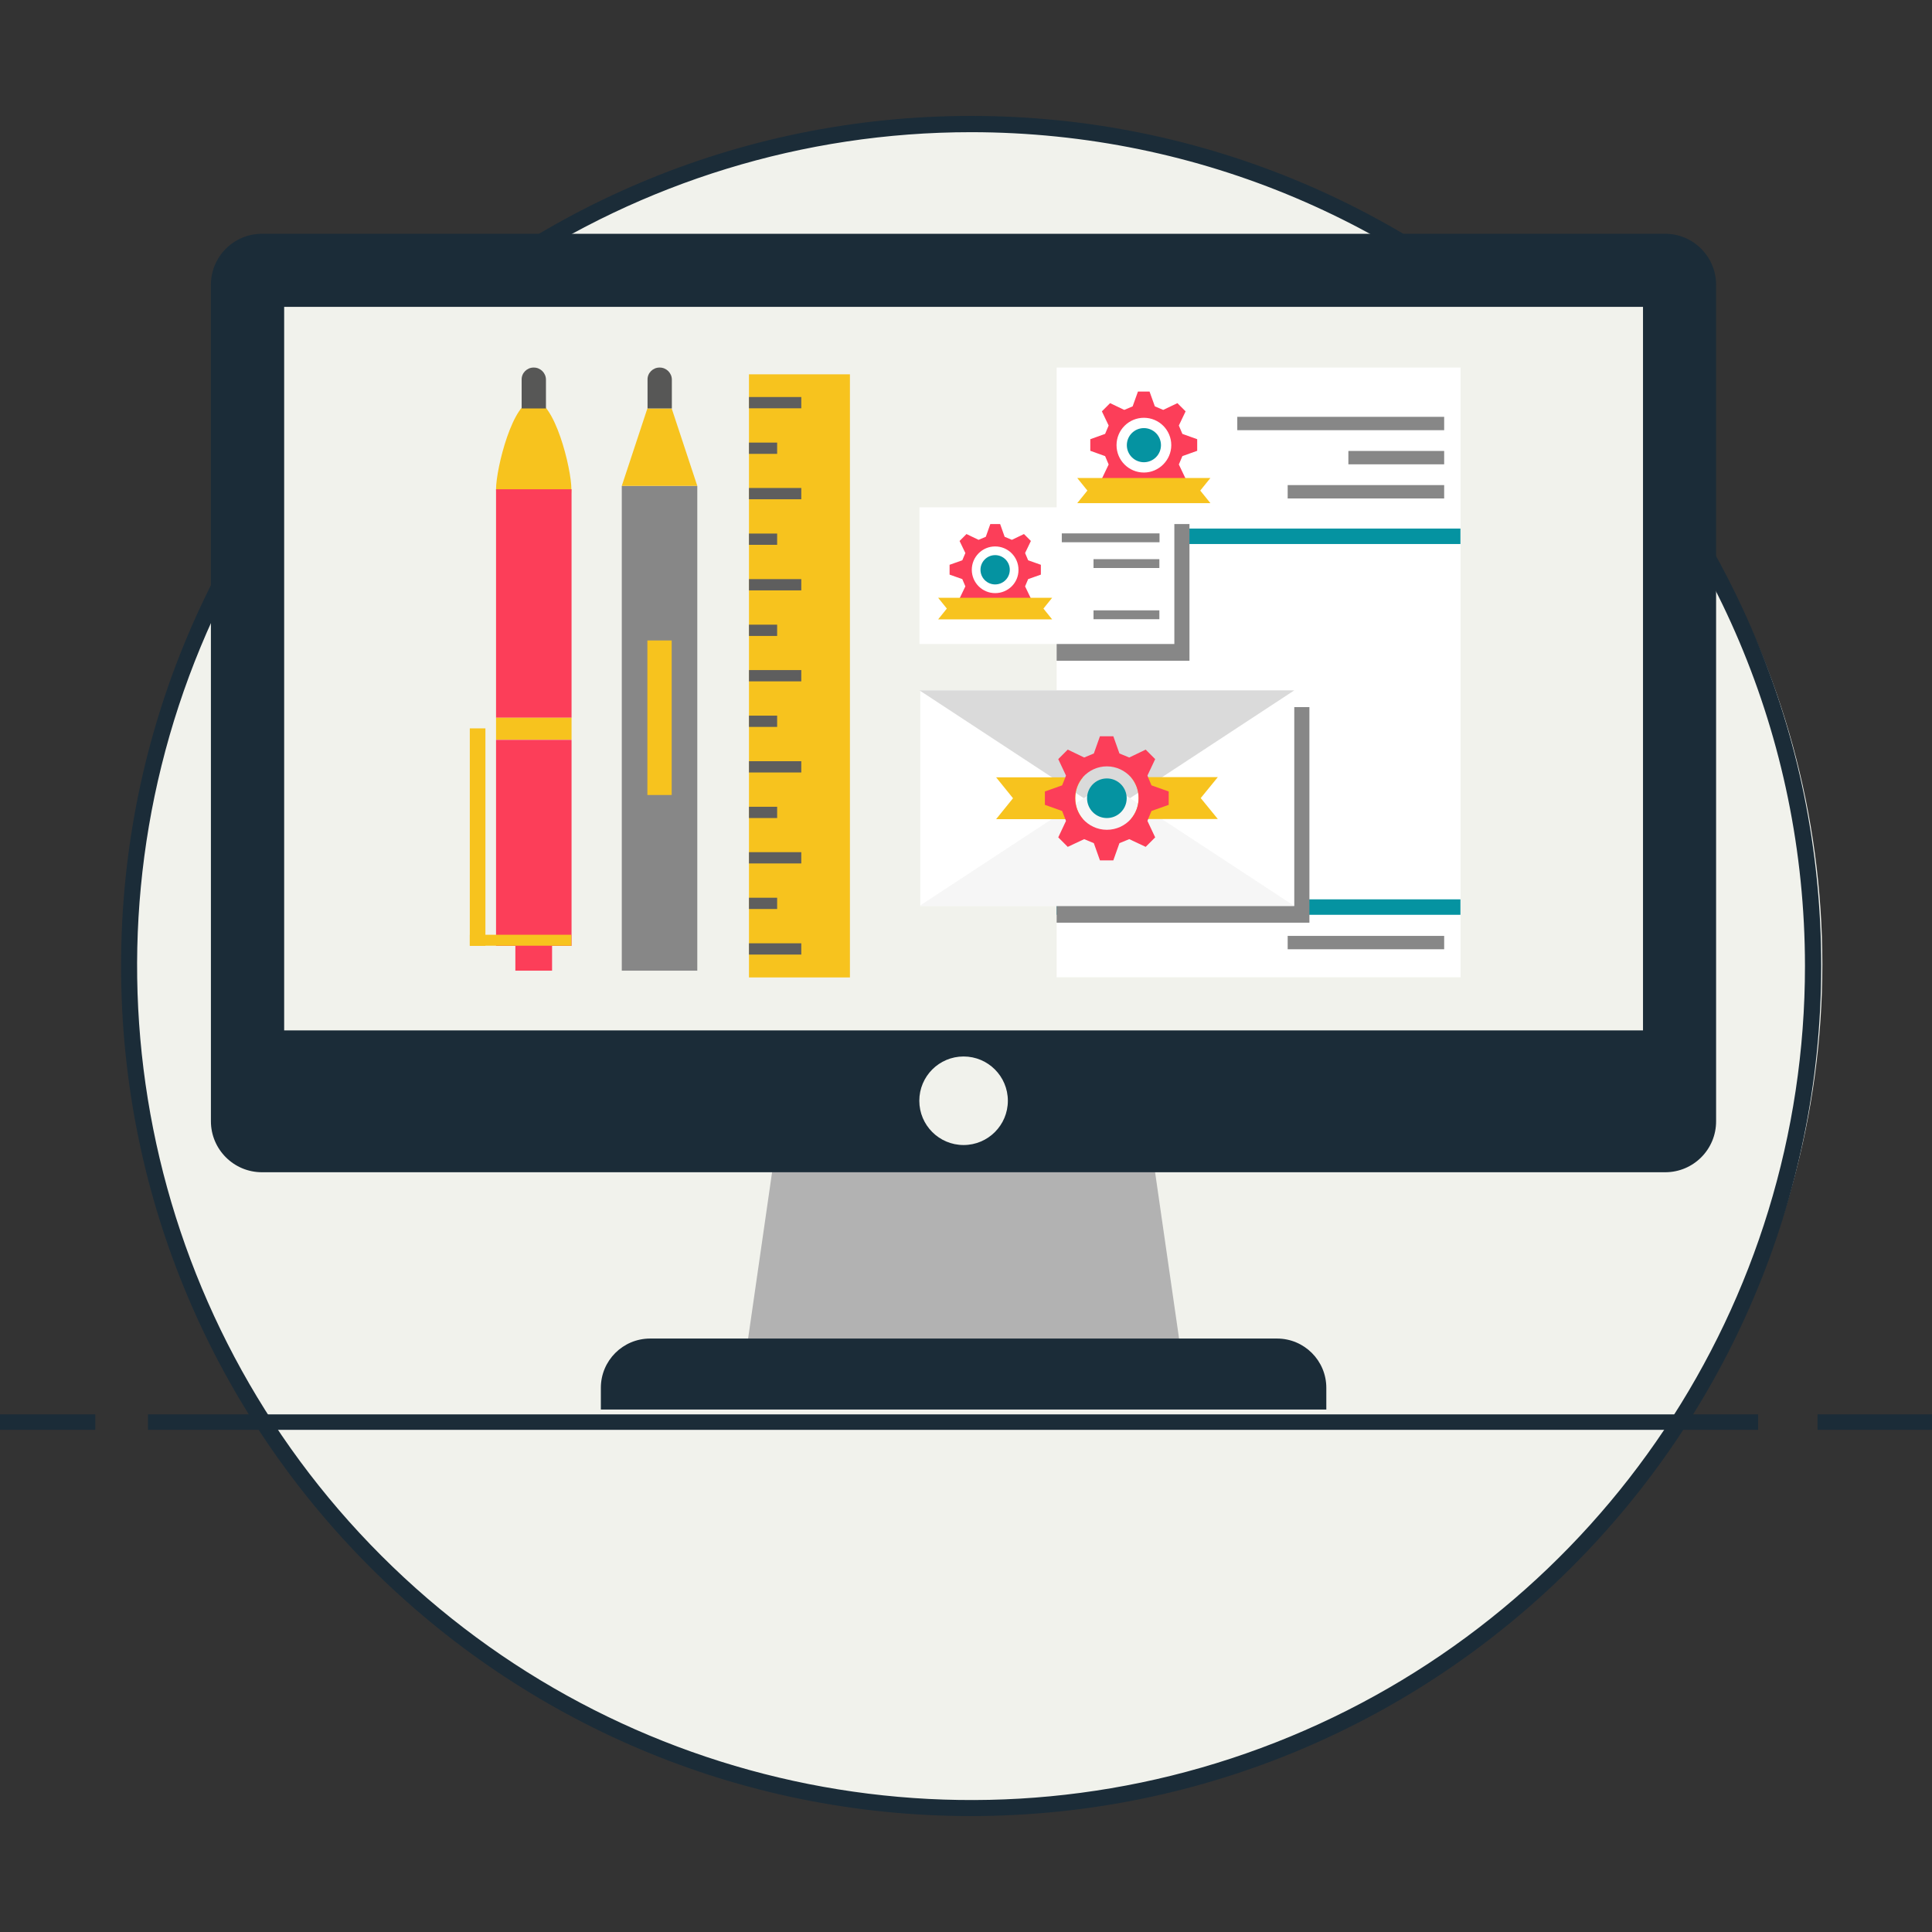
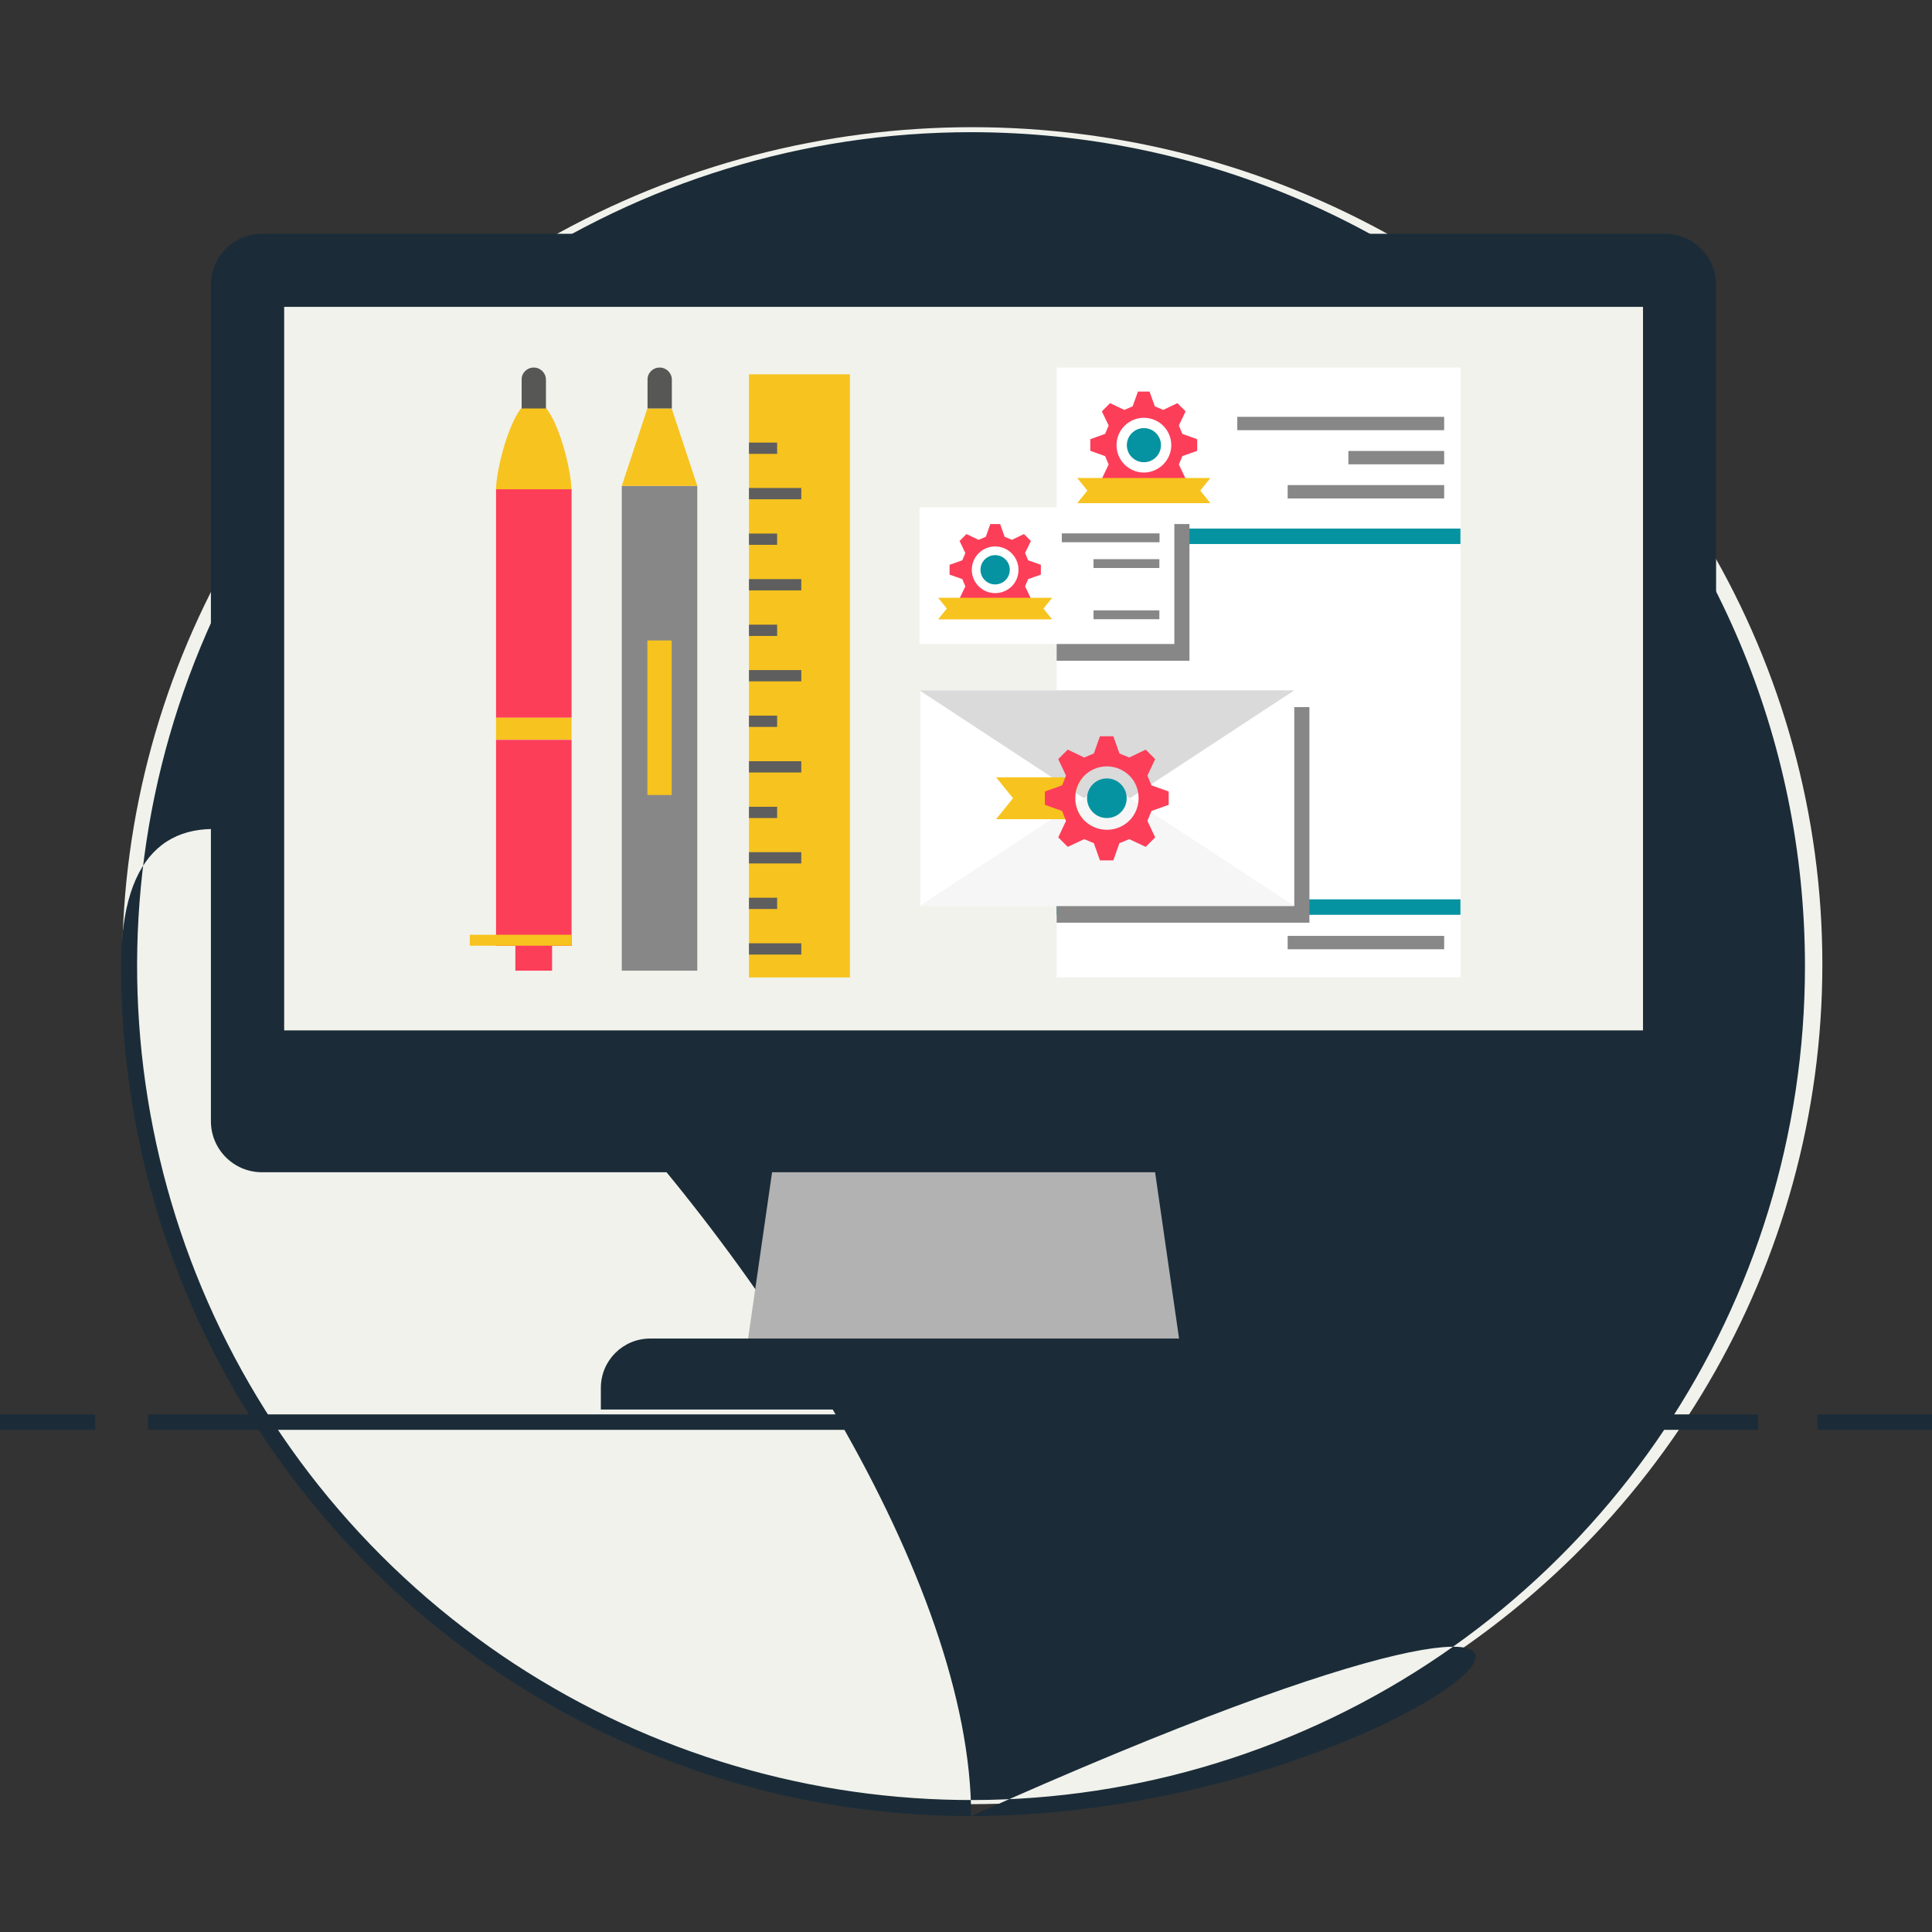
<svg xmlns="http://www.w3.org/2000/svg" version="1.1" id="Camada_1" x="0px" y="0px" viewBox="0 0 1200 1200" style="enable-background:new 0 0 1200 1200;" xml:space="preserve">
  <rect x="0" y="0" width="1200" height="1200" fill="#333333" stroke="none" />
  <style type="text/css">
	.st0{fill:#F1F2EC;}
	.st1{fill:#1B2C38;}
	.st2{fill-rule:evenodd;clip-rule:evenodd;fill:#B2B2B2;}
	.st3{fill:#FFFFFF;}
	.st4{fill:#878787;}
	.st5{fill:#0593A1;}
	.st6{fill:#FC3E59;}
	.st7{fill:#F7C31E;}
	.st8{fill-rule:evenodd;clip-rule:evenodd;fill:#DADADA;}
	.st9{fill-rule:evenodd;clip-rule:evenodd;fill:#F6F6F6;}
	.st10{fill:#575756;}
	.st11{fill:#5E5E5E;}
</style>
  <ellipse id="XMLID_7_" vector-effect="non-scaling-stroke" class="st0" cx="603.9" cy="599" rx="528" ry="520" />
  <path id="XMLID_6_" vector-effect="non-scaling-stroke" class="st0" d="M1048.1,872.2c-88.8,148.4-254.9,248.4-444.8,248.4  c-184,0-345.6-93.7-436.3-234.5L1048.1,872.2z" />
-   <path id="XMLID_1525_" vector-effect="non-scaling-stroke" class="st1" d="M603.2,1128c-291.6,0-528-236.4-528-528  s236.4-528,528-528s528,236.4,528,528C1130.9,891.5,894.7,1127.7,603.2,1128z M603.2,82.1c-209.5,0-398.4,126.2-478.6,319.7  S88.8,818.2,236.9,966.3s370.9,192.5,564.5,112.3s319.7-269.1,319.7-478.6C1120.9,314.1,889.1,82.3,603.2,82.1z" />
+   <path id="XMLID_1525_" vector-effect="non-scaling-stroke" class="st1" d="M603.2,1128c-291.6,0-528-236.4-528-528  s528,236.4,528,528C1130.9,891.5,894.7,1127.7,603.2,1128z M603.2,82.1c-209.5,0-398.4,126.2-478.6,319.7  S88.8,818.2,236.9,966.3s370.9,192.5,564.5,112.3s319.7-269.1,319.7-478.6C1120.9,314.1,889.1,82.3,603.2,82.1z" />
  <path id="XMLID_1517_" vector-effect="non-scaling-stroke" class="st1" d="M91.9,878.5H1092v9.6H91.9V878.5z M1128.9,878.5h71.1v9.6  h-71.1V878.5z M0,878.5h59.2v9.6H0V878.5z" />
  <g id="XMLID_1557_">
    <polygon id="XMLID_1554_" class="st2" points="734.2,844.3 462.8,844.3 482,711.1 715,711.1  " />
    <path id="XMLID_1552_" class="st1" d="M1034.3,728.1H162.7c-17.5,0-31.7-14.2-31.7-31.7V176.9c0-17.5,14.2-31.7,31.7-31.7h871.5   c17.5,0,31.7,14.2,31.7,31.7v519.4C1066,713.9,1051.8,728.1,1034.3,728.1z" />
    <rect id="XMLID_1551_" x="176.5" y="190.6" class="st0" width="844" height="449.4" />
-     <circle id="XMLID_1550_" class="st0" cx="598.5" cy="683.7" r="27.5" />
    <path id="XMLID_1547_" class="st1" d="M823.8,875.5V862c0-16.9-13.7-30.6-30.6-30.6H403.8c-16.9,0-30.6,13.7-30.6,30.6v13.5H823.8z   " />
  </g>
  <g id="XMLID_1553_">
    <rect id="XMLID_1548_" x="656.3" y="228.3" class="st3" width="250.9" height="378.7" />
    <rect id="XMLID_1546_" x="768.5" y="258.9" class="st4" width="128.5" height="8.3" />
    <rect id="XMLID_1545_" x="837.5" y="280.1" class="st4" width="59.5" height="8.3" />
    <rect id="XMLID_1544_" x="799.8" y="301.3" class="st4" width="97.2" height="8.3" />
    <rect id="XMLID_1543_" x="799.8" y="581.3" class="st4" width="97.2" height="8.3" />
    <rect id="XMLID_1542_" x="656.3" y="328.3" class="st5" width="250.8" height="9.6" />
    <rect id="XMLID_1541_" x="656.3" y="558.6" class="st5" width="250.8" height="9.6" />
    <path id="XMLID_1597_" class="st6" d="M743.6,280v-7.2l-9.2-3.3l-2.2-5.2l4.2-8.8l-5.1-5.1l-8.8,4.2l-5.2-2.2l-3.3-9.2h-7.2   l-3.3,9.2l-5.2,2.2l-8.8-4.2l-5.1,5.1l4.2,8.8l-2.2,5.2l-9.2,3.3v7.2l9.2,3.3l2.2,5.2l-4.2,8.8l5.1,5.1l8.8-4.2l5.2,2.2l3.3,9.2   h7.2l3.3-9.2l5.2-2.2l8.8,4.2l5.1-5.1l-4.2-8.8l2.2-5.2L743.6,280z M710.5,293.5c-9.4,0-17-7.6-17-17c0-9.4,7.6-17,17-17   c9.4,0,17,7.6,17,17C727.5,285.8,719.8,293.5,710.5,293.5z" />
    <circle id="XMLID_1538_" class="st5" cx="710.5" cy="276.5" r="10.6" />
    <polygon id="XMLID_1537_" class="st7" points="669.1,312.5 675.4,304.7 669.1,296.9 751.8,296.9 745.5,304.7 751.8,312.5  " />
    <rect id="XMLID_1536_" x="656.3" y="439.2" class="st4" width="157" height="133.9" />
    <rect id="XMLID_1535_" x="571.6" y="428.8" class="st3" width="232.3" height="133.9" />
    <polygon id="XMLID_1534_" class="st8" points="571.1,428.8 687.5,505.2 803.9,428.8  " />
    <polygon id="XMLID_1533_" class="st9" points="803.9,562.7 687.5,486.3 571.1,562.7  " />
-     <path id="XMLID_1532_" class="st7" d="M702.4,508.7c3-3.4,4.8-8,4.8-13c0-5-1.8-9.5-4.8-13h54l-10.6,13l10.6,13H702.4z" />
    <path id="XMLID_1531_" class="st7" d="M629.2,495.8l-10.5-13h54c-3,3.4-4.8,8-4.8,13c0,5,1.8,9.5,4.8,13h-54L629.2,495.8z" />
    <path id="XMLID_1583_" class="st6" d="M659.7,487.8l-10.7,3.8v8.3l10.7,3.8l2,5.1l0.4,1.1l-4.8,10.2l5.9,5.9l10.2-4.8l6,2.5   l3.8,10.7h8.3l3.8-10.7l6.1-2.5l10.2,4.8l5.9-5.9l-4.8-10.2l0.4-1.1l2.1-5.1l10.7-3.8v-8.3l-10.7-3.8l-2.1-5l-0.4-1.1l4.8-10.2   l-5.9-5.9l-10.2,4.9l-6.1-2.5l-3.8-10.7h-8.3l-3.8,10.7l-6,2.5l-10.2-4.9l-5.9,5.9l4.8,10.2l-0.4,1.1L659.7,487.8z M687.5,476   c5.9,0,11.2,2.6,14.9,6.7c3,3.4,4.8,8,4.8,13c0,5-1.8,9.5-4.8,13c-3.6,4.1-9,6.7-14.9,6.7c-6,0-11.2-2.6-14.9-6.7   c-3-3.4-4.8-8-4.8-13c0-5,1.8-9.5,4.8-13C676.3,478.6,681.6,476,687.5,476z" />
    <path id="XMLID_1528_" class="st5" d="M675.2,495.8c0-6.8,5.5-12.3,12.3-12.3s12.3,5.5,12.3,12.3c0,6.8-5.5,12.3-12.3,12.3   S675.2,502.6,675.2,495.8z" />
    <rect id="XMLID_1515_" x="656.3" y="325.5" class="st4" width="82.5" height="84.9" />
    <rect id="XMLID_1514_" x="571.1" y="315.1" class="st3" width="158.3" height="84.9" />
    <path id="XMLID_1564_" class="st6" d="M646.5,356.9v-6.1l-7.9-2.8l-1.9-4.5l3.6-7.5l-4.3-4.3l-7.5,3.6l-4.5-1.9l-2.8-7.9h-6.1   l-2.8,7.9l-4.5,1.9l-7.5-3.6l-4.3,4.3l3.6,7.5l-1.9,4.5l-7.9,2.8v6.1l7.9,2.8l1.9,4.5l-3.6,7.5l4.3,4.3l7.5-3.6l4.5,1.9l2.8,7.9   h6.1l2.8-7.9l4.5-1.9l7.5,3.6l4.3-4.3l-3.6-7.5l1.9-4.5L646.5,356.9z M618.1,368.4c-8,0-14.5-6.5-14.5-14.5c0-8,6.5-14.5,14.5-14.5   c8,0,14.5,6.5,14.5,14.5C632.7,361.9,626.2,368.4,618.1,368.4z" />
    <circle id="XMLID_1510_" class="st5" cx="618.1" cy="353.9" r="9.1" />
    <polygon id="XMLID_1509_" class="st7" points="582.7,384.7 588.1,378 582.7,371.3 653.5,371.3 648.1,378 653.5,384.7  " />
    <rect id="XMLID_1468_" x="659.5" y="331.3" class="st4" width="60.7" height="5.5" />
    <rect id="XMLID_1457_" x="679.2" y="347.3" class="st4" width="40.9" height="5.5" />
    <rect id="XMLID_1549_" x="679.2" y="379.1" class="st4" width="40.9" height="5.5" />
  </g>
  <g id="XMLID_1456_">
    <rect id="XMLID_1592_" x="386.2" y="301.8" class="st4" width="46.9" height="301.1" />
    <polygon id="XMLID_1591_" class="st7" points="402.1,253.7 417.2,253.7 433.1,301.8 386.2,301.8  " />
    <path id="XMLID_1590_" class="st10" d="M409.6,228.3h0.2c4.1,0,7.5,3.4,7.5,7.5v17.9h-15.1v-17.9   C402.1,231.7,405.5,228.3,409.6,228.3z" />
    <rect id="XMLID_1588_" x="402.1" y="397.8" class="st7" width="15.1" height="96" />
    <path id="XMLID_1587_" class="st7" d="M308.1,303.9c0-12.9,10.5-55.3,23.4-55.3c12.9,0,23.4,42.3,23.4,55.3   c0,12.9-10.5,23.4-23.4,23.4C318.5,327.4,308.1,316.9,308.1,303.9z" />
    <path id="XMLID_1586_" class="st10" d="M331.4,228.3h0.2c4.1,0,7.5,3.4,7.5,7.5v17.9h-15.1v-17.9   C323.9,231.7,327.3,228.3,331.4,228.3z" />
    <rect id="XMLID_1585_" x="308.1" y="459.5" class="st6" width="46.9" height="128" />
    <rect id="XMLID_1582_" x="308.1" y="303.9" class="st6" width="46.9" height="141.9" />
    <rect id="XMLID_1577_" x="308.1" y="445.8" class="st7" width="46.9" height="13.6" />
    <rect id="XMLID_1576_" x="291.8" y="580.6" class="st7" width="63.1" height="6.8" />
    <rect id="XMLID_1575_" x="320.1" y="587.5" class="st6" width="22.8" height="15.4" />
-     <rect id="XMLID_1574_" x="291.8" y="452.4" class="st7" width="9.7" height="135.1" />
    <rect id="XMLID_1573_" x="465.2" y="232.5" class="st7" width="62.7" height="374.6" />
-     <rect id="XMLID_1572_" x="465.2" y="246.6" class="st11" width="32.5" height="7" />
    <rect id="XMLID_1571_" x="465.2" y="274.9" class="st11" width="17.5" height="7" />
    <rect id="XMLID_1570_" x="465.2" y="303.1" class="st11" width="32.5" height="7" />
    <rect id="XMLID_1568_" x="465.2" y="331.4" class="st11" width="17.5" height="7" />
    <rect id="XMLID_1567_" x="465.2" y="359.7" class="st11" width="32.5" height="7" />
    <rect id="XMLID_1566_" x="465.2" y="388" class="st11" width="17.5" height="7" />
    <rect id="XMLID_1565_" x="465.2" y="416.2" class="st11" width="32.5" height="7" />
    <rect id="XMLID_1563_" x="465.2" y="444.5" class="st11" width="17.5" height="7" />
    <rect id="XMLID_1562_" x="465.2" y="472.8" class="st11" width="32.5" height="7" />
    <rect id="XMLID_1560_" x="465.2" y="501.1" class="st11" width="17.5" height="7" />
    <rect id="XMLID_1559_" x="465.2" y="529.3" class="st11" width="32.5" height="7" />
    <rect id="XMLID_1558_" x="465.2" y="557.6" class="st11" width="17.5" height="7" />
    <rect id="XMLID_1595_" x="465.2" y="585.9" class="st11" width="32.5" height="7" />
  </g>
  <g id="XMLID_1_">
</g>
  <g id="XMLID_2_">
</g>
  <g id="XMLID_3_">
</g>
  <g id="XMLID_4_">
</g>
  <g id="XMLID_5_">
</g>
  <g id="XMLID_13_">
</g>
  <g id="XMLID_14_">
</g>
  <g id="XMLID_15_">
</g>
  <g id="XMLID_16_">
</g>
  <g id="XMLID_17_">
</g>
  <g id="XMLID_18_">
</g>
  <g id="XMLID_19_">
</g>
  <g id="XMLID_20_">
</g>
  <g id="XMLID_21_">
</g>
  <g id="XMLID_22_">
</g>
</svg>